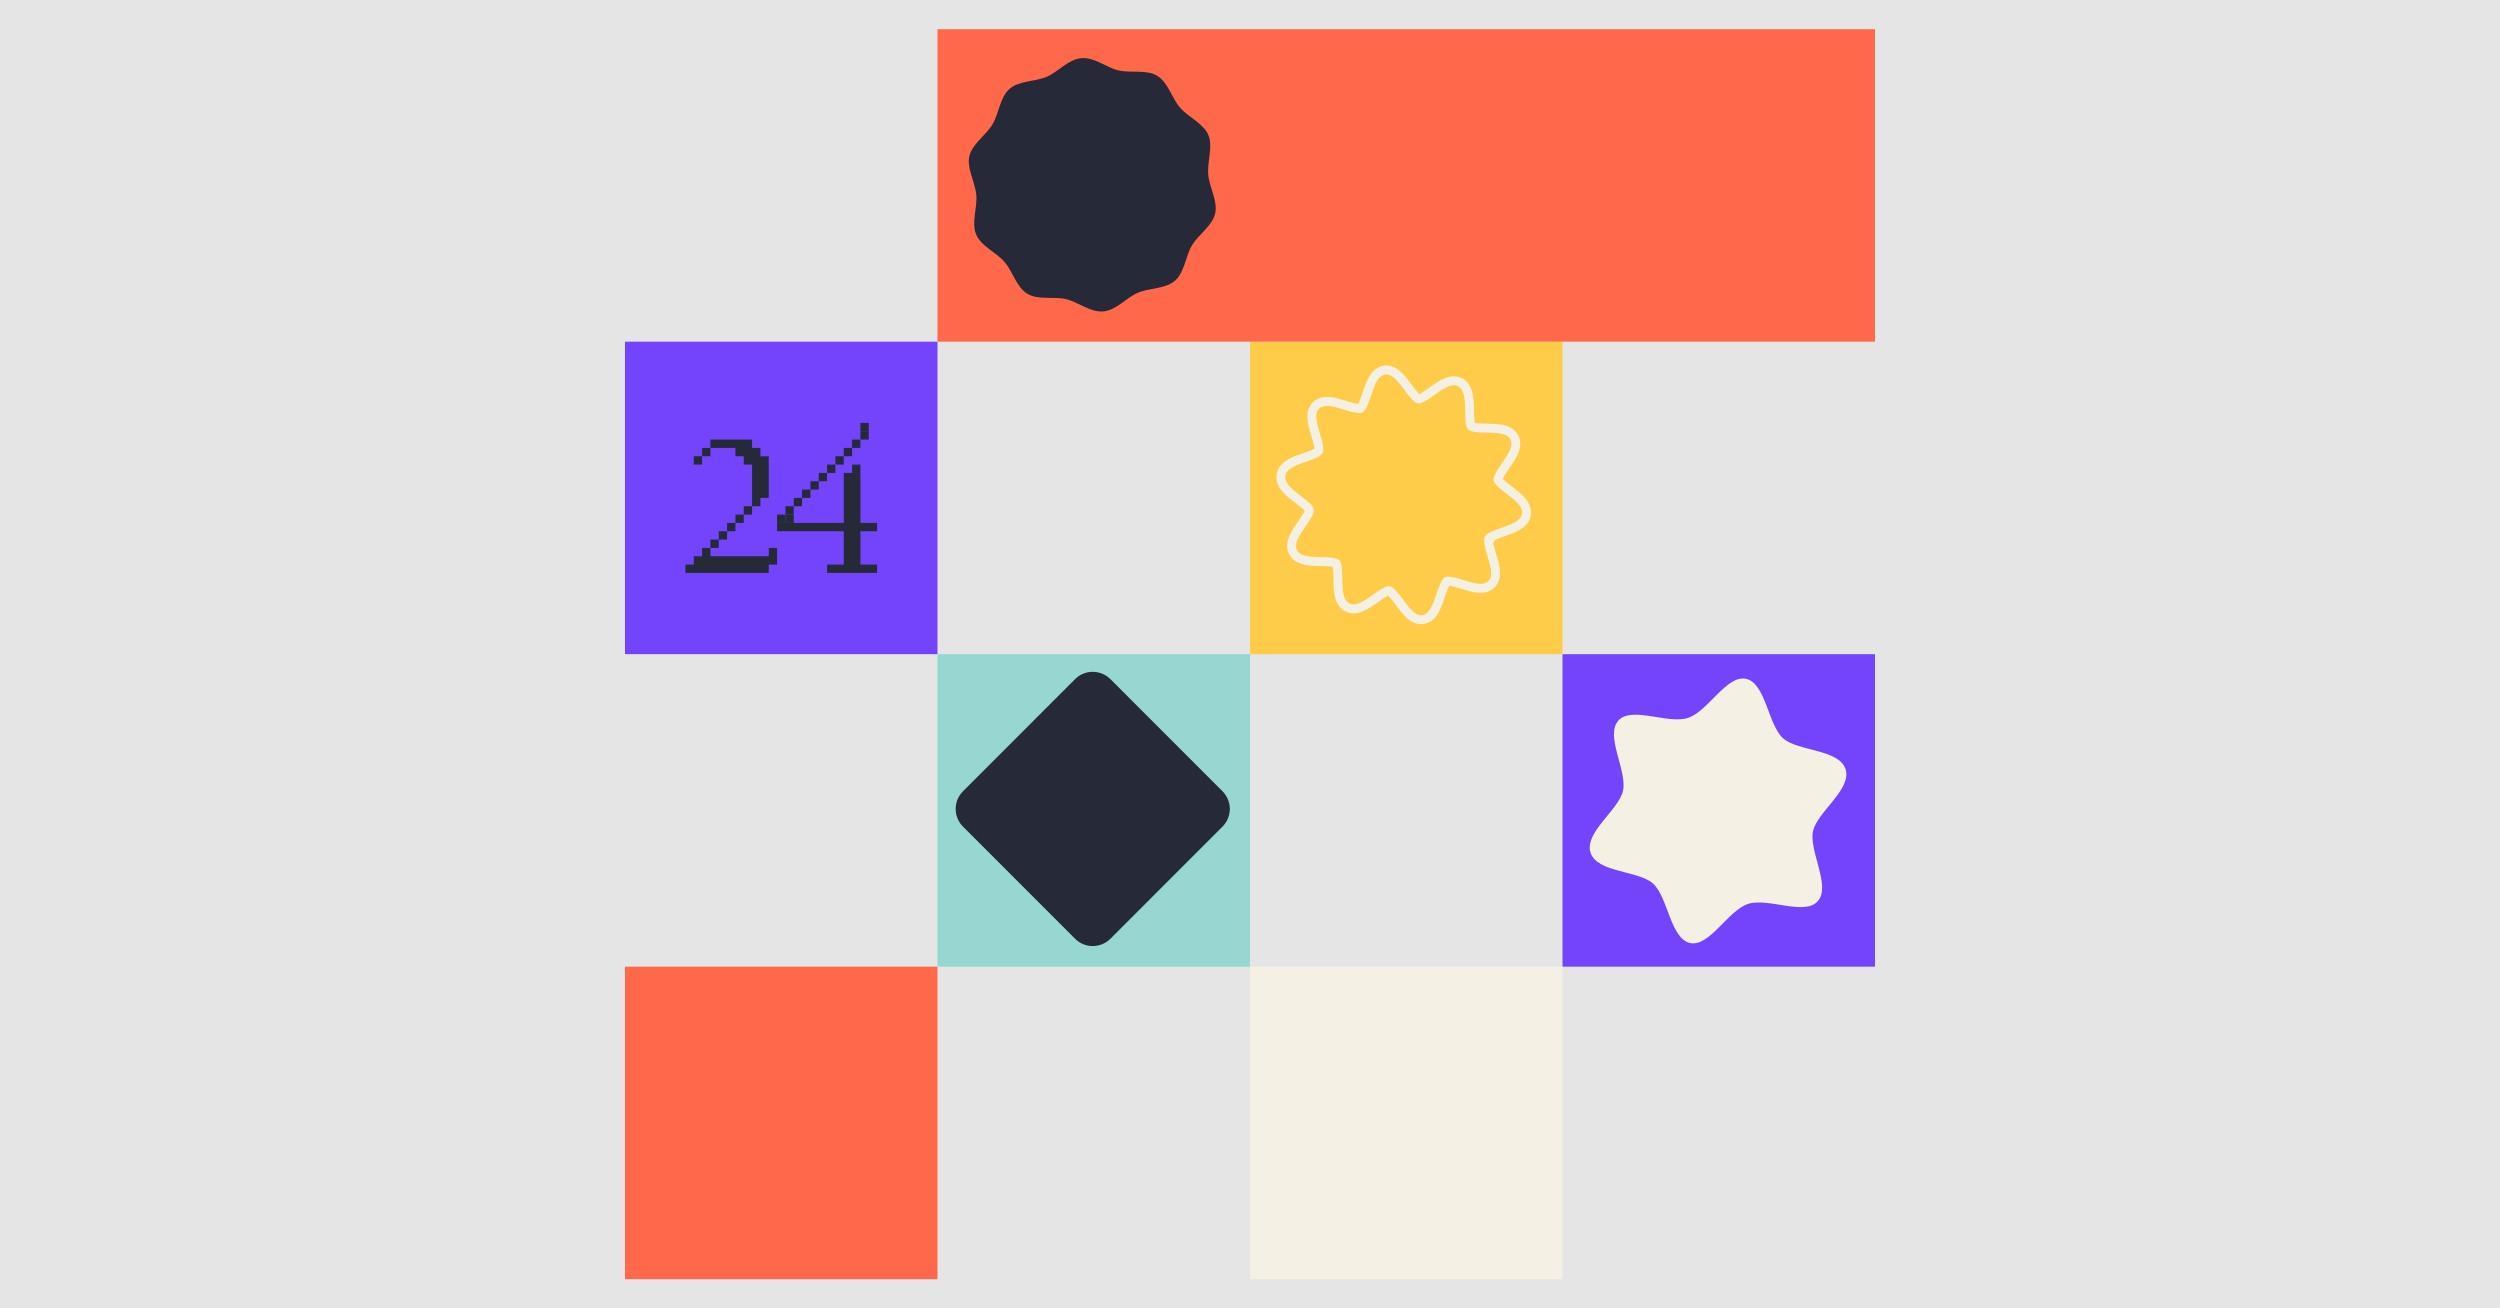
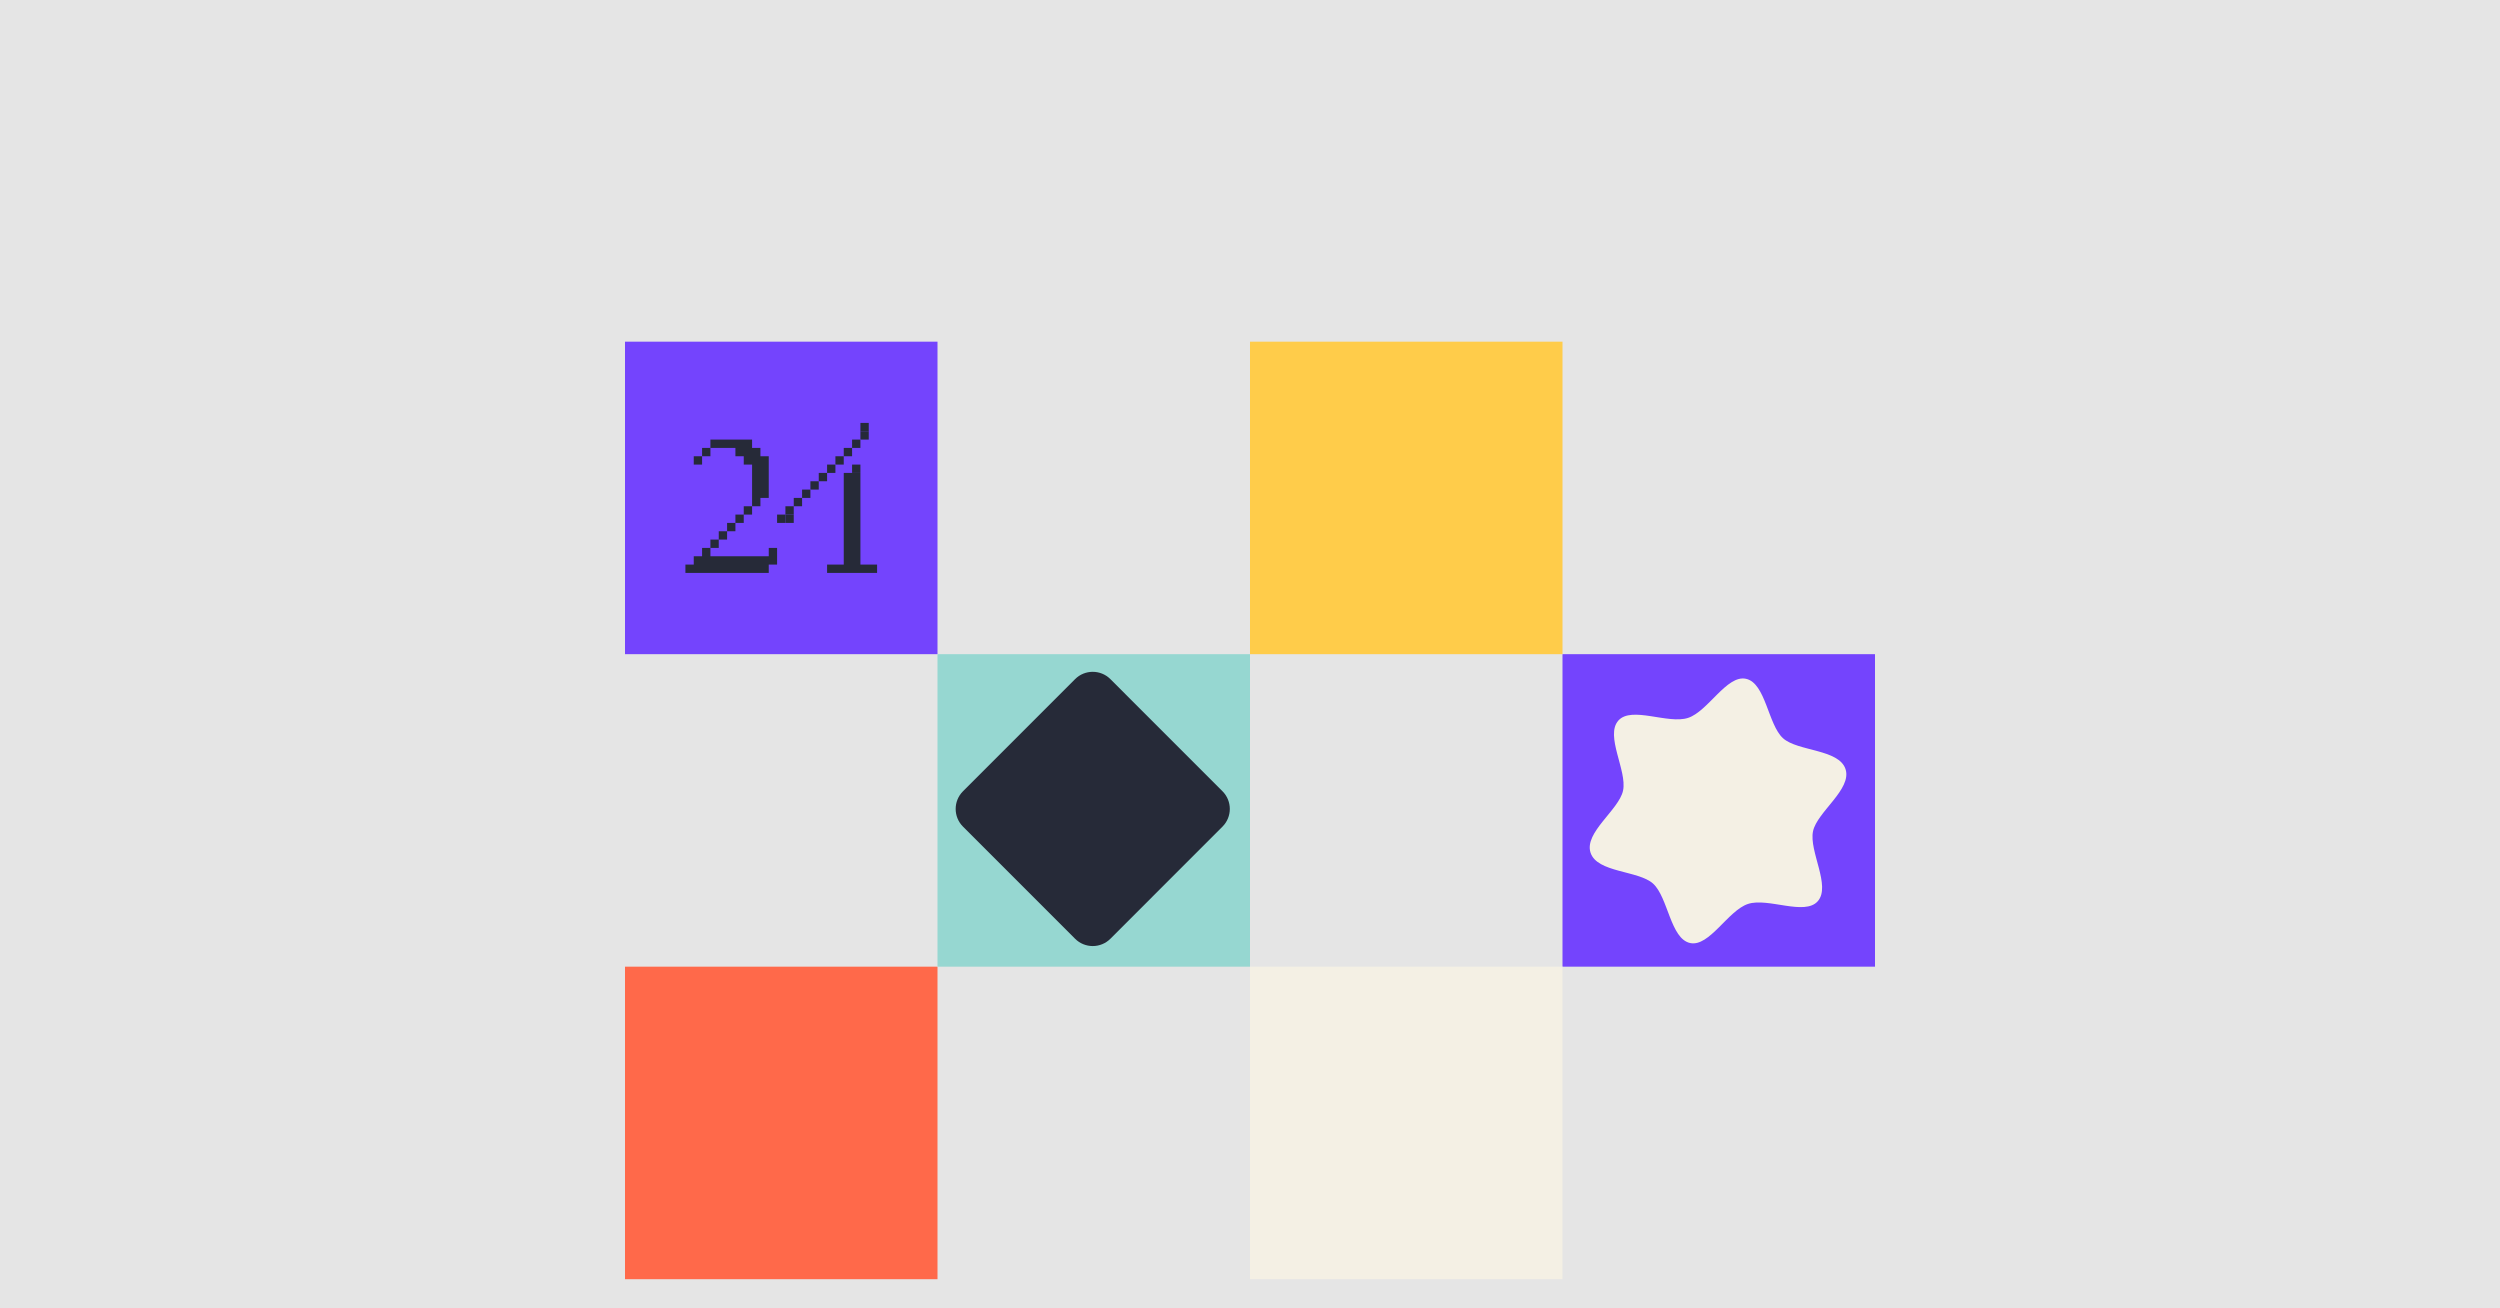
<svg xmlns="http://www.w3.org/2000/svg" width="1200" height="628" viewBox="0 0 1200 628" fill="none">
  <rect width="1200" height="628" fill="#E5E5E5" />
  <g clip-path="url(#clip0_1633_1252)">
    <path d="M450 464H300V614H450V464Z" fill="#FF694A" />
    <path d="M750 164H600V314H750V164Z" fill="#FFCC4A" />
-     <path d="M682.126 299.611C679.697 299.611 677.303 298.527 675.009 296.381C673.39 294.867 671.884 292.907 670.485 291.034L670.066 290.467C668.908 288.909 667.921 287.581 666.983 286.569C666.699 286.26 666.472 286.038 666.294 285.88C666.088 285.973 665.825 286.11 665.499 286.296C664.355 286.949 663.084 287.861 661.606 288.916L660.811 289.483C658.914 290.833 656.883 292.225 654.795 293.173C651.421 294.709 648.381 294.795 645.746 293.431C643.125 292.074 641.413 289.533 640.653 285.88C640.177 283.605 640.099 281.021 640.057 278.774L640.042 277.783C640.014 275.946 639.986 274.367 639.836 273.039C639.787 272.63 639.737 272.321 639.694 272.091C639.467 272.041 639.148 271.984 638.736 271.926C637.372 271.754 635.731 271.718 633.835 271.682L633.131 271.668C630.816 271.618 628.373 271.539 626.206 271.087C622.591 270.347 620.091 268.632 618.77 265.99C617.449 263.356 617.555 260.298 619.075 256.91C619.998 254.843 621.369 252.79 622.69 250.867L623.131 250.221C624.21 248.649 625.134 247.306 625.794 246.101C626.007 245.713 626.15 245.411 626.242 245.189C626.086 245.009 625.865 244.773 625.553 244.478C624.58 243.56 623.316 242.591 621.852 241.471L621.135 240.918C619.288 239.504 617.363 237.975 615.836 236.281C613.364 233.518 612.342 230.632 612.796 227.704C613.258 224.761 615.112 222.335 618.315 220.504C620.254 219.399 622.555 218.559 624.743 217.806L625.404 217.576C627.194 216.959 628.742 216.427 629.978 215.839C630.411 215.631 630.717 215.466 630.923 215.336C630.908 215.078 630.866 214.705 630.766 214.202C630.503 212.795 630.021 211.166 629.452 209.271L629.282 208.704C628.579 206.357 627.932 204.067 627.67 201.885C627.243 198.282 628.003 195.404 629.935 193.329V193.315L630.091 193.164C632.173 191.054 635.085 190.192 638.757 190.609C641.001 190.86 643.352 191.556 645.568 192.238L646.392 192.497C648.154 193.049 649.674 193.523 650.995 193.789C651.385 193.868 651.684 193.911 651.911 193.932C652.032 193.724 652.181 193.444 652.359 193.056C652.934 191.807 653.46 190.257 654.07 188.455L654.326 187.695C655.086 185.469 655.917 183.129 657.018 181.163C658.829 177.904 661.216 176.016 664.107 175.55C667.005 175.076 669.86 176.124 672.58 178.658C674.221 180.187 675.719 182.146 677.112 184.02L677.559 184.622C678.689 186.151 679.669 187.472 680.606 188.491C680.883 188.793 681.111 189.008 681.281 189.166C681.487 189.073 681.75 188.936 682.069 188.75C683.22 188.089 684.492 187.185 685.962 186.137L686.757 185.57C688.661 184.221 690.685 182.821 692.773 181.873C696.147 180.337 699.187 180.258 701.822 181.615C704.443 182.972 706.155 185.513 706.915 189.166C707.391 191.441 707.469 194.025 707.511 196.272L707.526 197.263C707.554 199.1 707.582 200.679 707.732 202.007C707.781 202.416 707.831 202.725 707.874 202.955C708.108 203.005 708.421 203.062 708.833 203.12C710.189 203.292 711.823 203.328 713.719 203.364L714.437 203.378C716.752 203.428 719.195 203.507 721.362 203.952C724.977 204.699 727.477 206.414 728.798 209.049C730.119 211.683 730.013 214.741 728.493 218.129C727.57 220.196 726.199 222.249 724.878 224.172L724.437 224.811C723.351 226.383 722.427 227.732 721.767 228.938C721.554 229.326 721.411 229.627 721.319 229.85C721.475 230.029 721.696 230.266 722.008 230.553C722.988 231.479 724.26 232.448 725.73 233.575L726.433 234.114C728.28 235.528 730.205 237.056 731.732 238.75C734.204 241.514 735.226 244.399 734.772 247.328C734.317 250.235 732.456 252.632 729.246 254.455C727.349 255.532 725.148 256.343 722.861 257.147L722.321 257.341C720.481 257.987 718.89 258.547 717.626 259.157C717.455 259.236 717.299 259.315 717.171 259.387L717.427 260.061L716.709 260.27C716.731 260.435 716.766 260.621 716.802 260.837C717.058 262.236 717.548 263.866 718.116 265.761L718.286 266.335C718.99 268.689 719.636 270.972 719.899 273.161C720.339 276.865 719.522 279.793 717.477 281.882C715.403 283.999 712.483 284.861 708.811 284.444C706.567 284.193 704.216 283.497 702 282.815L701.176 282.557C699.379 281.997 697.873 281.53 696.573 281.272C696.183 281.193 695.884 281.15 695.65 281.121C695.529 281.329 695.38 281.609 695.209 281.997C694.634 283.246 694.109 284.803 693.498 286.598L693.242 287.351C692.482 289.577 691.651 291.917 690.55 293.883C688.739 297.142 686.352 299.03 683.462 299.496L683.277 299.525C682.893 299.582 682.503 299.604 682.119 299.604L682.126 299.611ZM666.55 281.365H666.877L667.132 281.43C667.502 281.523 667.914 281.731 668.361 282.04C668.894 282.42 669.462 282.937 670.101 283.626C671.195 284.811 672.246 286.225 673.461 287.861L673.894 288.442C675.23 290.23 676.536 291.945 677.9 293.216C679.633 294.831 681.231 295.498 682.787 295.247H682.844C684.385 294.967 685.692 293.833 686.835 291.773C687.759 290.115 688.512 287.99 689.208 285.959L689.463 285.212C690.117 283.289 690.678 281.638 691.346 280.181C691.736 279.327 692.12 278.652 692.503 278.135C692.802 277.74 693.093 277.439 693.377 277.238L693.625 277.058L693.917 276.958C694.236 276.85 694.634 276.793 695.103 276.786C695.763 276.786 696.495 276.865 697.404 277.044C698.917 277.346 700.522 277.848 702.376 278.422L703.243 278.695C705.267 279.319 707.398 279.951 709.28 280.166C711.631 280.432 713.321 280.001 714.451 278.853C715.545 277.733 715.942 276.039 715.665 273.678C715.431 271.682 714.721 269.321 714.209 267.591L714.046 267.038C713.435 265.007 712.917 263.27 712.618 261.633C712.448 260.693 712.37 259.918 712.384 259.257C712.391 258.913 712.426 258.604 712.483 258.339C712.569 257.915 712.725 257.592 712.91 257.341C712.966 257.255 713.037 257.176 713.108 257.09C713.3 256.874 713.52 256.673 713.769 256.48C714.295 256.07 714.955 255.676 715.8 255.274C717.278 254.563 718.968 253.967 720.936 253.278L721.483 253.085C723.152 252.496 725.453 251.685 727.172 250.709C729.217 249.546 730.332 248.225 730.574 246.66C730.823 245.06 730.176 243.423 728.585 241.65C727.307 240.229 725.559 238.844 723.869 237.552L723.187 237.028C721.61 235.822 720.261 234.788 719.124 233.712C718.443 233.073 717.931 232.499 717.562 231.967C717.285 231.565 717.093 231.192 716.994 230.862L716.908 230.582V230.288C716.894 229.922 716.965 229.498 717.107 229.024C717.292 228.4 717.604 227.697 718.059 226.864C718.826 225.464 719.806 224.029 720.95 222.371L721.39 221.725C722.605 219.959 723.848 218.085 724.629 216.356C725.602 214.181 725.73 212.429 725.013 210.994C724.302 209.565 722.832 208.647 720.531 208.173C718.563 207.771 716.042 207.714 714.373 207.685L713.677 207.67C711.645 207.627 709.898 207.599 708.321 207.391C707.398 207.276 706.652 207.111 706.041 206.895C705.558 206.723 705.175 206.522 704.883 206.292L704.635 206.091L704.457 205.826C704.273 205.56 704.109 205.216 703.974 204.799C703.775 204.189 703.619 203.443 703.513 202.502C703.335 200.959 703.307 199.28 703.278 197.334L703.264 196.344C703.228 194.298 703.157 191.958 702.76 190.049C702.27 187.695 701.332 186.194 699.89 185.448C698.448 184.701 696.701 184.816 694.535 185.8C692.794 186.589 690.955 187.86 689.222 189.087L688.426 189.654C686.928 190.724 685.514 191.736 684.179 192.497C682.886 193.236 681.842 193.631 681.082 193.674H680.691L680.429 193.609C680.059 193.516 679.655 193.308 679.214 192.999C678.689 192.626 678.12 192.109 677.488 191.42C676.394 190.236 675.308 188.757 674.15 187.199L673.71 186.604C672.431 184.881 671.074 183.101 669.696 181.823C667.963 180.208 666.351 179.548 664.788 179.799C663.219 180.05 661.898 181.191 660.733 183.273C659.809 184.931 659.057 187.056 658.36 189.087L658.105 189.834C657.451 191.757 656.89 193.408 656.223 194.865C655.832 195.719 655.448 196.394 655.065 196.918C654.781 197.299 654.496 197.6 654.212 197.801L653.935 198.002L653.609 198.102C653.296 198.203 652.905 198.26 652.458 198.268C651.819 198.268 651.066 198.189 650.157 198.009C648.623 197.7 647.003 197.198 645.128 196.609L644.311 196.358C642.287 195.734 640.156 195.102 638.281 194.894C635.958 194.628 634.282 195.052 633.146 196.172L633.11 196.207C632.009 197.327 631.611 199.021 631.896 201.383C632.13 203.378 632.84 205.74 633.352 207.469L633.515 208.022C634.126 210.053 634.644 211.791 634.943 213.427C635.113 214.36 635.191 215.143 635.177 215.803C635.17 216.147 635.134 216.456 635.078 216.722C635.028 216.959 634.95 217.188 634.857 217.375L634.801 217.483C634.595 217.849 634.254 218.215 633.792 218.574C633.273 218.976 632.613 219.363 631.775 219.758C630.326 220.447 628.678 221.014 626.767 221.674L626.107 221.904C624.104 222.6 622.016 223.354 620.396 224.28C618.351 225.45 617.236 226.799 616.987 228.4C616.738 230.001 617.385 231.637 618.976 233.417C620.247 234.839 622.001 236.224 623.692 237.516L624.381 238.04C625.965 239.253 627.307 240.279 628.444 241.349C629.125 241.995 629.637 242.562 630.006 243.093C630.276 243.488 630.468 243.861 630.574 244.191L630.66 244.478V244.78C630.674 245.146 630.61 245.562 630.461 246.043C630.276 246.668 629.964 247.371 629.509 248.204C628.742 249.603 627.762 251.039 626.618 252.697L626.171 253.343C624.956 255.109 623.713 256.975 622.932 258.712C621.959 260.887 621.831 262.645 622.548 264.074C623.266 265.502 624.729 266.421 627.03 266.895C628.848 267.268 631.072 267.34 633.188 267.39L633.892 267.404C635.909 267.44 637.656 267.476 639.247 267.684C640.17 267.799 640.916 267.964 641.527 268.179C641.996 268.345 642.379 268.546 642.67 268.775L642.933 268.983L643.125 269.263C643.303 269.536 643.459 269.859 643.594 270.268C643.793 270.878 643.949 271.625 644.056 272.565C644.233 274.108 644.261 275.788 644.29 277.733L644.304 278.717C644.34 280.762 644.418 283.109 644.808 285.011C645.298 287.366 646.236 288.866 647.671 289.612C649.113 290.359 650.867 290.244 653.026 289.261C654.774 288.464 656.606 287.201 658.339 285.973L659.135 285.406C660.697 284.287 662.054 283.325 663.382 282.564C664.668 281.832 665.705 281.43 666.465 281.387H666.529L666.55 281.365Z" fill="#F4F0E4" />
-     <path d="M900 14H450V164H900V14Z" fill="#FF694A" />
-     <path d="M519.021 27.903C525.277 27.351 531.066 32.441 536.869 33.79C542.888 35.188 550.294 33.237 555.477 36.384C560.702 39.558 562.465 47.095 566.471 51.744C570.435 56.337 577.617 59.12 580.028 64.846C582.355 70.376 579.408 77.479 579.958 83.786C580.508 90.092 584.633 96.573 583.288 102.425C581.902 108.486 575.311 112.479 572.19 117.701C569.041 122.972 568.609 130.705 564.004 134.746C559.448 138.745 551.813 138.116 546.128 140.549C540.645 142.898 535.824 148.924 529.561 149.477C523.305 150.029 517.516 144.932 511.712 143.59C505.693 142.192 498.288 144.142 493.104 140.996C487.879 137.829 486.117 130.285 482.111 125.643C478.147 121.05 470.964 118.267 468.554 112.541C466.136 106.815 469.174 99.908 468.623 93.609C468.073 87.302 463.949 80.821 465.293 74.969C466.631 69.118 473.27 64.909 476.391 59.693C479.54 54.422 479.972 46.689 484.577 42.648C489.133 38.649 496.769 39.271 502.454 36.838C507.937 34.489 512.757 28.469 519.021 27.917V27.903Z" fill="#262A38" />
    <path d="M600 314H450V464H600V314Z" fill="#96D7D1" />
    <path d="M586.797 379.804L532.999 325.989C528.314 321.302 520.717 321.302 516.032 325.989L462.234 379.804C457.549 384.491 457.549 392.091 462.234 396.778L516.032 450.593C520.717 455.28 528.314 455.28 532.999 450.593L586.797 396.778C591.482 392.091 591.482 384.491 586.797 379.804Z" fill="#262A38" />
    <path d="M900 314H750V464H900V314Z" fill="#7444FD" />
    <path d="M885.863 369.206C888.983 378.882 872.223 389.706 870.253 398.987C868.226 408.568 879.007 425.333 872.498 432.619C866.198 439.686 848.669 430.741 839.061 433.884C829.446 437.026 820.497 454.646 811.273 452.658C801.766 450.619 800.702 430.675 793.468 424.127C786.452 417.776 766.578 418.953 763.457 409.27C760.336 399.594 777.098 388.77 779.067 379.489C781.095 369.908 770.313 353.143 776.822 345.857C783.121 338.79 800.651 347.735 810.259 344.592C819.874 341.45 828.831 323.83 838.048 325.818C847.554 327.857 848.619 347.801 855.852 354.349C862.868 360.7 882.742 359.523 885.863 369.206Z" fill="#F4F0E4" />
    <path d="M750 464H600V614H750V464Z" fill="#F4F0E4" />
    <path d="M450 164H300V314H450V164Z" fill="#7444FD" />
    <path d="M341 211V215H337V219H333V223H337V219H341V215H353V219H357V223H361V243H357V247H353V251H349V255H345V259H341V263H337V267H333V271H329V275H369V271H373V263H369V267H341V263H345V259H349V255H353V251H357V247H361V243H365V239H369V219H365V215H361V211H341Z" fill="#262A38" />
-     <path d="M421 251H373V255H421V251Z" fill="#262A38" />
    <path d="M421 271H397V275H421V271Z" fill="#262A38" />
    <path d="M413 223H409V227H413V223Z" fill="#262A38" />
    <path d="M413 227H405V272H413V227Z" fill="#262A38" />
    <path d="M377 247H373V251H377V247Z" fill="#262A38" />
    <path d="M381 247H377V251H381V247Z" fill="#262A38" />
    <path d="M385 239H381V243H385V239Z" fill="#262A38" />
    <path d="M381 243H377V247H381V243Z" fill="#262A38" />
    <path d="M389 235H385V239H389V235Z" fill="#262A38" />
    <path d="M393 231H389V235H393V231Z" fill="#262A38" />
    <path d="M397 227H393V231H397V227Z" fill="#262A38" />
    <path d="M401 223H397V227H401V223Z" fill="#262A38" />
    <path d="M405 219H401V223H405V219Z" fill="#262A38" />
    <path d="M409 215H405V219H409V215Z" fill="#262A38" />
    <path d="M413 211H409V215H413V211Z" fill="#262A38" />
    <path d="M417 207H413V211H417V207Z" fill="#262A38" />
    <path d="M417 203H413V207H417V203Z" fill="#262A38" />
  </g>
  <defs>
    <clipPath id="clip0_1633_1252">
      <rect width="600" height="600" fill="white" transform="translate(300 14)" />
    </clipPath>
  </defs>
</svg>